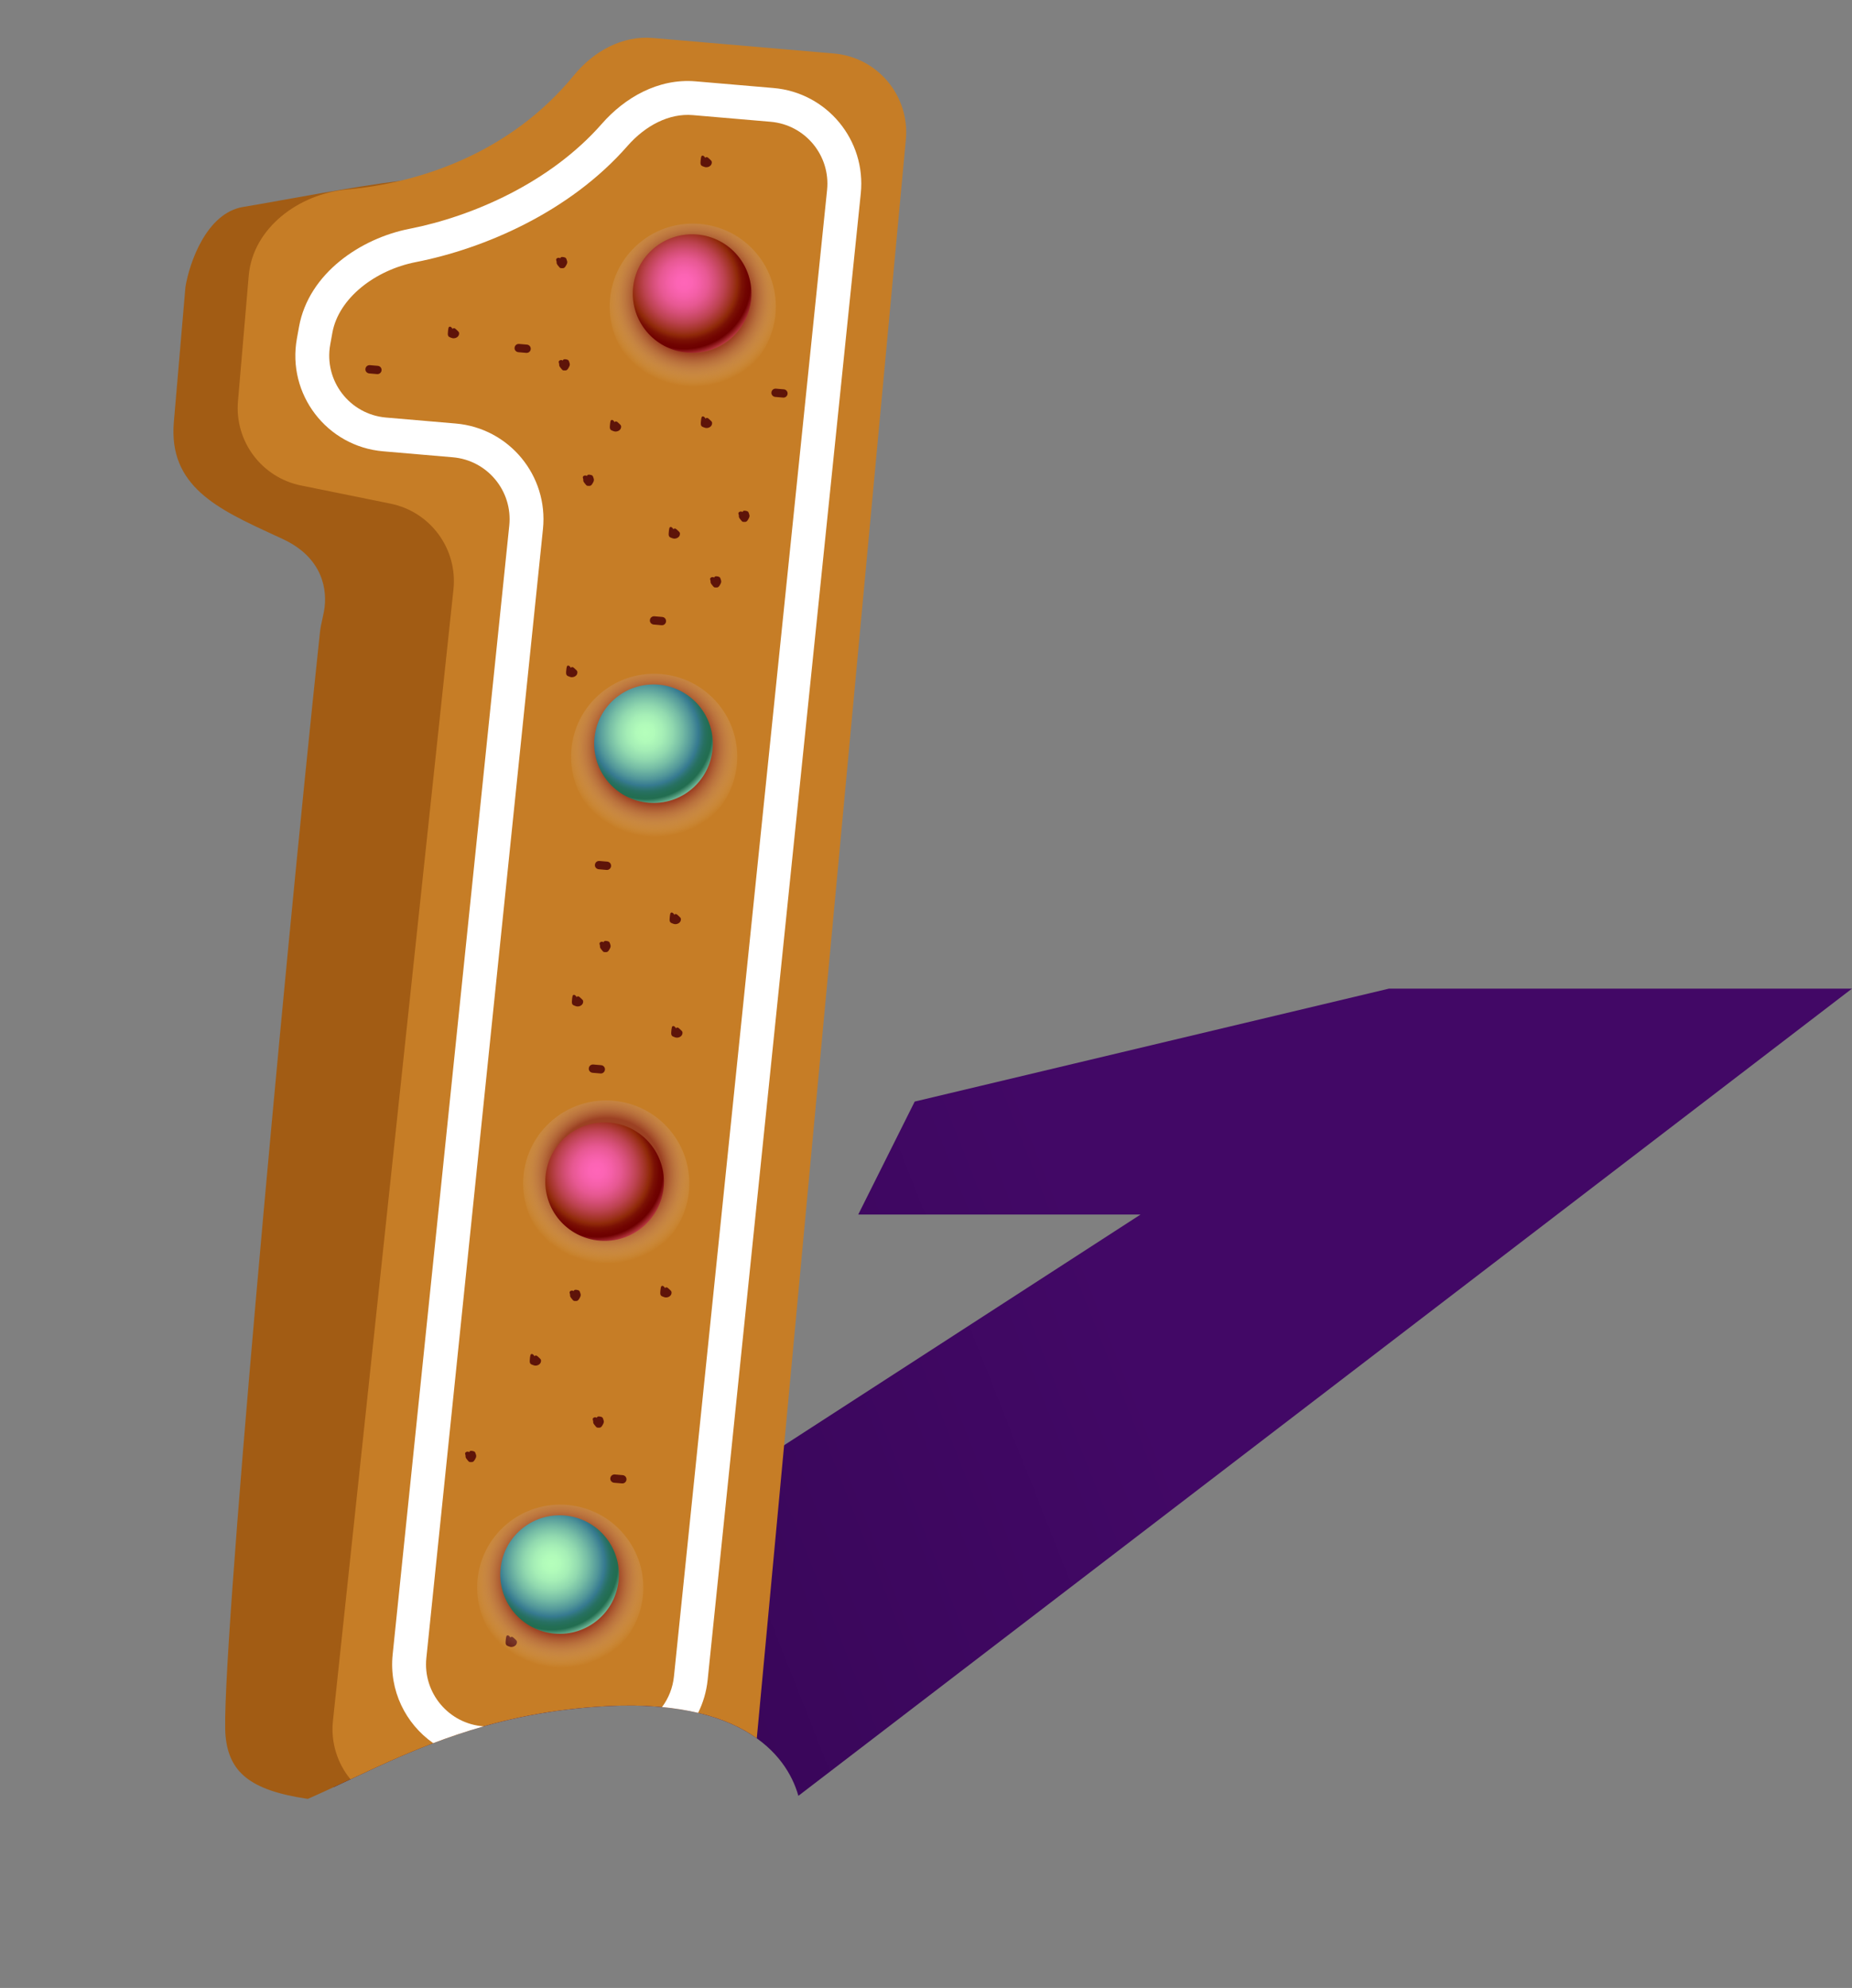
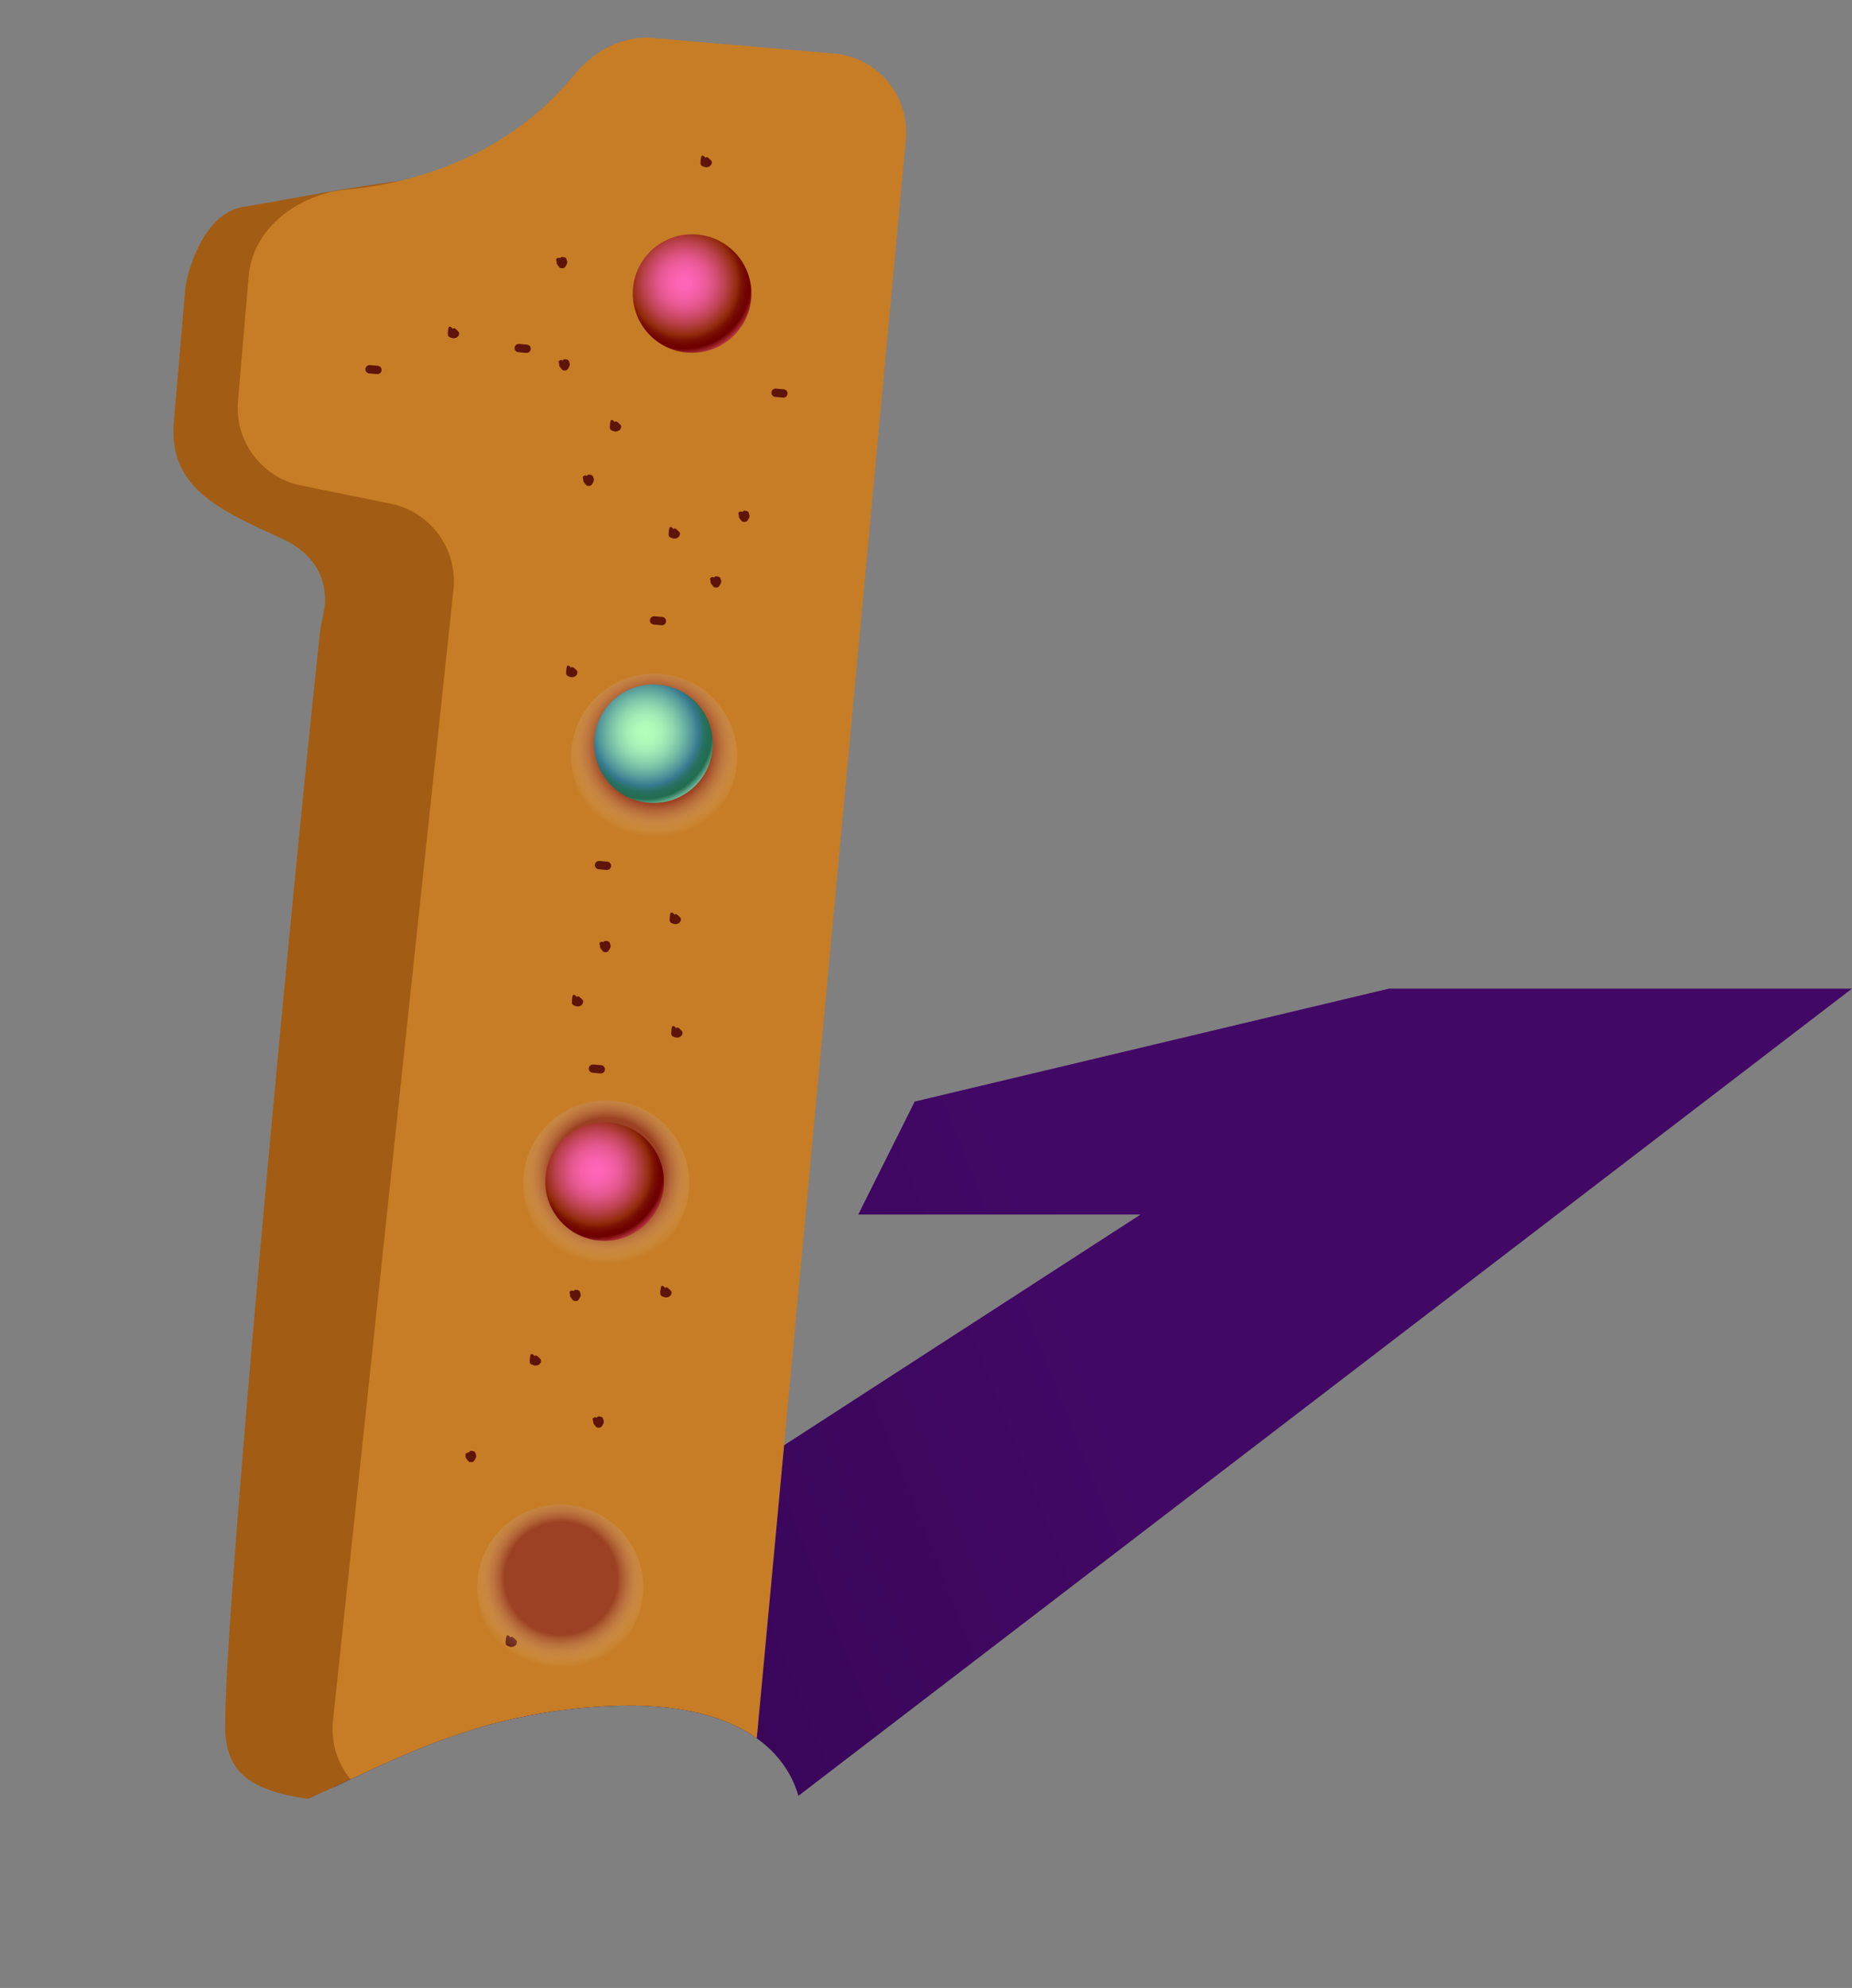
<svg xmlns="http://www.w3.org/2000/svg" width="164" height="176" viewBox="0 0 164 176" fill="none">
  <rect x="0" y="0" width="164" height="176" fill="#808080" stroke="none" />
  <path fill-rule="evenodd" clip-rule="evenodd" d="M70.698 158.992L164 87.526H123L81 97.526L76 107.526H101L23 158L29.57 158.213C30.026 158.001 30.487 157.784 30.955 157.564C36.862 154.785 43.76 151.541 53.844 151.047C65.386 150.482 69.618 155.133 70.698 158.992Z" fill="url(#paint0_linear_612_921)" />
  <path fill-rule="evenodd" clip-rule="evenodd" d="M27.257 159.261C22.041 158.501 20.27 156.826 19.972 153.68C19.451 148.169 24.953 87.73 28.333 55.971C28.376 55.571 28.462 55.184 28.549 54.796C28.598 54.575 28.648 54.353 28.689 54.127C29.03 52.284 28.618 49.383 25.045 47.726C24.789 47.607 24.534 47.489 24.28 47.372C19.28 45.068 14.907 43.053 15.395 37.363L16.421 25.407C16.772 23.262 18.288 18.843 21.545 18.319C22.354 18.189 23.547 17.974 24.947 17.723C29.181 16.961 35.299 15.861 38.327 15.744C40.527 15.496 41.986 15.48 43.046 15.468C45.648 15.439 45.843 15.437 48.675 12.114C50.312 10.193 54.652 7.695 58.833 6.002C62.717 4.429 65.821 7.735 65.135 11.87L41.676 153.18C37.589 154.444 34.129 156.071 30.955 157.564C29.684 158.162 28.458 158.738 27.257 159.261Z" fill="#A25C14" />
  <path fill-rule="evenodd" clip-rule="evenodd" d="M30.718 16.779C37.242 16.194 45.225 13.509 50.824 6.665C52.55 4.554 55.091 3.13 57.807 3.363L73.847 4.738C77.719 5.071 80.577 8.493 80.216 12.363L67.016 153.898C64.402 152.026 60.249 150.733 53.844 151.047C43.805 151.539 36.925 154.756 31.035 157.527C29.887 156.128 29.277 154.288 29.484 152.343L40.154 52.193C40.537 48.602 38.124 45.309 34.585 44.591L26.655 42.982C23.17 42.275 20.769 39.067 21.073 35.524L22.026 24.407C22.39 20.171 26.483 17.159 30.718 16.779Z" fill="#C67D26" />
  <path d="M45.495 145.012C45.33 144.851 45.224 144.927 45.192 144.986C45.163 144.922 45.078 144.792 44.965 144.783C44.824 144.771 44.809 144.953 44.777 145.318C44.746 145.683 44.887 145.695 45.123 145.784C45.36 145.873 45.696 145.741 45.758 145.494C45.82 145.246 45.701 145.213 45.495 145.012Z" fill="#5E1409" />
  <path d="M59.189 114.069C59.024 113.908 58.918 113.984 58.886 114.043C58.858 113.979 58.773 113.849 58.66 113.84C58.519 113.828 58.503 114.01 58.472 114.375C58.44 114.74 58.582 114.752 58.818 114.841C59.054 114.93 59.391 114.798 59.453 114.551C59.514 114.304 59.395 114.27 59.189 114.069Z" fill="#5E1409" />
  <path d="M47.631 120.103C47.466 119.942 47.36 120.019 47.328 120.077C47.3 120.014 47.215 119.884 47.102 119.874C46.96 119.862 46.945 120.044 46.913 120.409C46.882 120.774 47.023 120.786 47.26 120.875C47.496 120.965 47.833 120.833 47.894 120.585C47.956 120.338 47.837 120.305 47.631 120.103Z" fill="#5E1409" />
  <path d="M60.158 91.067C59.993 90.906 59.888 90.983 59.855 91.042C59.827 90.978 59.742 90.848 59.629 90.838C59.488 90.826 59.472 91.009 59.441 91.374C59.41 91.738 59.551 91.751 59.787 91.84C60.023 91.929 60.36 91.797 60.422 91.549C60.484 91.302 60.364 91.269 60.158 91.067Z" fill="#5E1409" />
-   <path d="M41.771 128.45C41.607 128.428 41.558 128.52 41.554 128.569C41.506 128.533 41.381 128.482 41.26 128.565C41.108 128.668 41.241 128.785 41.228 128.932C41.216 129.078 41.341 129.194 41.449 129.33C41.556 129.466 41.599 129.438 41.765 129.442C41.932 129.446 42.016 129.305 42.122 129.093C42.227 128.88 42.127 128.755 42.097 128.637C42.068 128.518 41.975 128.479 41.771 128.45Z" fill="#5E1409" />
+   <path d="M41.771 128.45C41.607 128.428 41.558 128.52 41.554 128.569C41.108 128.668 41.241 128.785 41.228 128.932C41.216 129.078 41.341 129.194 41.449 129.33C41.556 129.466 41.599 129.438 41.765 129.442C41.932 129.446 42.016 129.305 42.122 129.093C42.227 128.88 42.127 128.755 42.097 128.637C42.068 128.518 41.975 128.479 41.771 128.45Z" fill="#5E1409" />
  <path d="M53.072 125.405C52.908 125.383 52.859 125.475 52.855 125.524C52.808 125.488 52.683 125.437 52.561 125.519C52.409 125.623 52.542 125.739 52.529 125.886C52.517 126.033 52.642 126.149 52.75 126.285C52.858 126.421 52.9 126.393 53.067 126.396C53.233 126.4 53.317 126.26 53.423 126.047C53.529 125.835 53.428 125.71 53.398 125.591C53.369 125.473 53.277 125.433 53.072 125.405Z" fill="#5E1409" />
  <path d="M51.023 114.189C50.86 114.167 50.81 114.259 50.806 114.308C50.759 114.272 50.634 114.221 50.512 114.303C50.36 114.406 50.493 114.523 50.481 114.67C50.468 114.817 50.593 114.933 50.701 115.069C50.809 115.205 50.851 115.177 51.018 115.18C51.185 115.184 51.268 115.044 51.374 114.831C51.48 114.619 51.379 114.494 51.349 114.375C51.32 114.257 51.228 114.217 51.023 114.189Z" fill="#5E1409" />
  <path d="M53.672 83.302C53.509 83.28 53.459 83.372 53.455 83.421C53.408 83.385 53.283 83.334 53.161 83.417C53.009 83.52 53.142 83.637 53.13 83.783C53.117 83.93 53.242 84.046 53.35 84.182C53.458 84.318 53.5 84.29 53.667 84.294C53.834 84.297 53.917 84.157 54.023 83.944C54.129 83.732 54.028 83.607 53.998 83.489C53.969 83.37 53.877 83.33 53.672 83.302Z" fill="#5E1409" />
  <path d="M65.972 45.214C65.808 45.192 65.759 45.284 65.755 45.333C65.708 45.297 65.582 45.246 65.461 45.329C65.309 45.432 65.442 45.548 65.429 45.695C65.417 45.842 65.542 45.958 65.65 46.094C65.758 46.23 65.8 46.202 65.967 46.206C66.133 46.209 66.217 46.069 66.323 45.856C66.429 45.644 66.328 45.519 66.298 45.4C66.269 45.282 66.177 45.242 65.972 45.214Z" fill="#5E1409" />
  <path d="M63.467 51.021C63.303 50.999 63.254 51.091 63.25 51.14C63.202 51.104 63.077 51.053 62.955 51.136C62.803 51.239 62.937 51.356 62.924 51.502C62.911 51.649 63.037 51.765 63.145 51.901C63.252 52.037 63.294 52.009 63.461 52.013C63.628 52.016 63.712 51.876 63.818 51.663C63.923 51.451 63.822 51.326 63.793 51.208C63.763 51.089 63.671 51.049 63.467 51.021Z" fill="#5E1409" />
  <path d="M52.194 42.025C52.031 42.003 51.981 42.095 51.977 42.144C51.93 42.108 51.805 42.057 51.683 42.139C51.531 42.242 51.664 42.359 51.651 42.506C51.639 42.653 51.764 42.769 51.872 42.905C51.98 43.041 52.022 43.013 52.189 43.016C52.356 43.02 52.439 42.88 52.545 42.667C52.651 42.455 52.55 42.33 52.52 42.211C52.491 42.093 52.399 42.053 52.194 42.025Z" fill="#5E1409" />
  <path d="M49.832 22.753C49.669 22.73 49.62 22.822 49.615 22.871C49.568 22.836 49.443 22.785 49.321 22.867C49.169 22.97 49.302 23.087 49.29 23.234C49.277 23.38 49.403 23.497 49.51 23.633C49.618 23.768 49.66 23.74 49.827 23.744C49.994 23.748 50.077 23.607 50.183 23.395C50.289 23.182 50.188 23.058 50.159 22.939C50.129 22.82 50.037 22.781 49.832 22.753Z" fill="#5E1409" />
  <path d="M50.06 31.805C49.896 31.783 49.847 31.875 49.843 31.924C49.795 31.888 49.67 31.837 49.549 31.92C49.397 32.023 49.53 32.14 49.517 32.286C49.505 32.433 49.63 32.549 49.738 32.685C49.846 32.821 49.888 32.793 50.054 32.797C50.221 32.8 50.305 32.66 50.411 32.447C50.517 32.235 50.416 32.11 50.386 31.991C50.356 31.873 50.264 31.833 50.06 31.805Z" fill="#5E1409" />
  <path d="M51.362 88.306C51.197 88.145 51.091 88.221 51.059 88.28C51.031 88.216 50.946 88.086 50.833 88.077C50.691 88.065 50.676 88.247 50.645 88.612C50.613 88.977 50.754 88.989 50.991 89.078C51.227 89.167 51.563 89.035 51.625 88.788C51.687 88.54 51.568 88.507 51.362 88.306Z" fill="#5E1409" />
  <path d="M60.016 81.019C59.851 80.858 59.745 80.934 59.713 80.993C59.685 80.929 59.6 80.799 59.487 80.79C59.346 80.778 59.33 80.96 59.299 81.325C59.267 81.689 59.409 81.702 59.645 81.791C59.881 81.88 60.218 81.748 60.28 81.501C60.342 81.253 60.222 81.22 60.016 81.019Z" fill="#5E1409" />
  <path d="M50.851 59.155C50.686 58.994 50.581 59.071 50.548 59.13C50.52 59.066 50.435 58.936 50.322 58.926C50.181 58.914 50.165 59.097 50.134 59.461C50.102 59.826 50.244 59.838 50.48 59.928C50.716 60.017 51.053 59.885 51.115 59.637C51.176 59.39 51.057 59.357 50.851 59.155Z" fill="#5E1409" />
  <path d="M59.933 46.887C59.767 46.725 59.662 46.802 59.63 46.861C59.602 46.797 59.516 46.667 59.403 46.657C59.262 46.645 59.247 46.828 59.215 47.193C59.184 47.557 59.325 47.57 59.562 47.659C59.798 47.748 60.134 47.616 60.196 47.369C60.258 47.121 60.139 47.088 59.933 46.887Z" fill="#5E1409" />
-   <path d="M62.78 37.094C62.615 36.933 62.509 37.01 62.477 37.068C62.449 37.005 62.364 36.875 62.251 36.865C62.109 36.853 62.094 37.035 62.062 37.4C62.031 37.765 62.172 37.777 62.409 37.866C62.645 37.955 62.981 37.824 63.043 37.576C63.105 37.329 62.986 37.296 62.78 37.094Z" fill="#5E1409" />
  <path d="M40.377 29.151C40.212 28.989 40.106 29.066 40.074 29.125C40.046 29.061 39.961 28.931 39.848 28.922C39.706 28.909 39.691 29.092 39.66 29.457C39.628 29.822 39.77 29.834 40.006 29.923C40.242 30.012 40.579 29.88 40.64 29.633C40.702 29.385 40.583 29.352 40.377 29.151Z" fill="#5E1409" />
  <path d="M54.724 37.407C54.559 37.246 54.453 37.322 54.421 37.381C54.392 37.317 54.307 37.188 54.194 37.178C54.053 37.166 54.038 37.348 54.006 37.713C53.975 38.078 54.116 38.09 54.352 38.179C54.589 38.268 54.925 38.136 54.987 37.889C55.049 37.642 54.93 37.608 54.724 37.407Z" fill="#5E1409" />
  <path d="M62.753 14.007C62.588 13.846 62.482 13.923 62.45 13.981C62.422 13.918 62.337 13.788 62.224 13.778C62.083 13.766 62.067 13.948 62.036 14.313C62.004 14.678 62.145 14.69 62.382 14.779C62.618 14.869 62.955 14.737 63.016 14.489C63.078 14.242 62.959 14.209 62.753 14.007Z" fill="#5E1409" />
-   <path style="mix-blend-mode:multiply" opacity="0.61" d="M66.086 32.77C69.195 30.156 69.592 25.519 66.974 22.413C64.356 19.308 59.712 18.909 56.603 21.524C53.495 24.138 53.097 28.775 55.715 31.881C58.334 34.987 62.977 35.385 66.086 32.77Z" fill="url(#paint1_radial_612_921)" />
  <path style="mix-blend-mode:multiply" opacity="0.61" d="M62.668 72.624C65.777 70.01 66.174 65.373 63.556 62.267C60.938 59.161 56.294 58.763 53.185 61.378C50.077 63.992 49.679 68.629 52.297 71.735C54.916 74.84 59.559 75.239 62.668 72.624Z" fill="url(#paint2_radial_612_921)" />
  <path style="mix-blend-mode:multiply" opacity="0.61" d="M58.424 110.4C61.533 107.785 61.931 103.148 59.312 100.043C56.694 96.937 52.051 96.539 48.942 99.153C45.833 101.768 45.435 106.405 48.054 109.51C50.672 112.616 55.315 113.014 58.424 110.4Z" fill="url(#paint3_radial_612_921)" />
  <path style="mix-blend-mode:multiply" opacity="0.61" d="M54.351 146.183C57.46 143.568 57.858 138.931 55.239 135.826C52.621 132.72 47.978 132.322 44.869 134.936C41.76 137.55 41.362 142.188 43.981 145.293C46.599 148.399 51.242 148.797 54.351 146.183Z" fill="url(#paint4_radial_612_921)" />
  <path d="M60.839 31.215C63.73 31.463 66.273 29.324 66.521 26.438C66.769 23.551 64.626 21.01 61.736 20.762C58.846 20.514 56.302 22.653 56.054 25.54C55.807 28.427 57.949 30.968 60.839 31.215Z" fill="url(#paint5_radial_612_921)" />
  <path d="M53.092 109.841C55.983 110.089 58.526 107.95 58.774 105.063C59.021 102.177 56.879 99.636 53.989 99.388C51.098 99.14 48.555 101.279 48.307 104.166C48.059 107.052 50.202 109.593 53.092 109.841Z" fill="url(#paint6_radial_612_921)" />
-   <path d="M49.105 144.628C51.995 144.875 54.539 142.736 54.786 139.85C55.034 136.963 52.892 134.422 50.001 134.174C47.111 133.926 44.567 136.065 44.32 138.952C44.072 141.839 46.215 144.38 49.105 144.628Z" fill="url(#paint7_radial_612_921)" />
  <path d="M57.421 71.069C60.311 71.317 62.855 69.178 63.102 66.291C63.35 63.405 61.208 60.864 58.317 60.616C55.427 60.368 52.883 62.507 52.636 65.394C52.388 68.28 54.531 70.821 57.421 71.069Z" fill="url(#paint8_radial_612_921)" />
-   <path d="M54.377 131.273L55.08 131.333C55.176 131.341 55.272 131.311 55.346 131.249C55.42 131.186 55.466 131.097 55.474 131.001C55.479 130.953 55.474 130.904 55.46 130.858C55.446 130.812 55.423 130.769 55.392 130.731C55.361 130.694 55.323 130.663 55.28 130.641C55.237 130.618 55.191 130.605 55.142 130.6L54.44 130.54C54.344 130.534 54.249 130.564 54.174 130.625C54.137 130.656 54.106 130.695 54.084 130.739C54.062 130.782 54.049 130.83 54.045 130.878C54.04 130.926 54.044 130.974 54.059 131.02C54.073 131.066 54.097 131.108 54.13 131.144C54.193 131.217 54.282 131.262 54.377 131.273Z" fill="#5E1409" />
  <path d="M52.472 94.977L53.174 95.037C53.271 95.046 53.366 95.015 53.44 94.953C53.514 94.891 53.561 94.802 53.569 94.705C53.574 94.657 53.569 94.609 53.555 94.562C53.541 94.516 53.518 94.473 53.487 94.436C53.456 94.398 53.418 94.368 53.375 94.345C53.332 94.323 53.285 94.309 53.237 94.305L52.535 94.245C52.439 94.238 52.344 94.269 52.269 94.329C52.232 94.361 52.201 94.4 52.179 94.443C52.157 94.487 52.144 94.534 52.14 94.583C52.134 94.631 52.139 94.679 52.154 94.725C52.168 94.771 52.192 94.813 52.224 94.849C52.288 94.921 52.376 94.967 52.472 94.977Z" fill="#5E1409" />
  <path d="M53.014 76.957L53.716 77.018C53.813 77.026 53.908 76.996 53.982 76.933C54.056 76.871 54.103 76.782 54.111 76.686C54.116 76.638 54.111 76.589 54.097 76.543C54.083 76.496 54.06 76.453 54.029 76.416C53.998 76.379 53.96 76.348 53.917 76.326C53.874 76.303 53.827 76.289 53.779 76.285L53.077 76.225C52.981 76.219 52.886 76.249 52.811 76.309C52.774 76.341 52.743 76.38 52.721 76.423C52.699 76.467 52.686 76.514 52.682 76.563C52.676 76.611 52.681 76.659 52.696 76.705C52.71 76.751 52.734 76.793 52.766 76.829C52.83 76.901 52.918 76.947 53.014 76.957Z" fill="#5E1409" />
  <path d="M68.645 35.14L69.347 35.2C69.443 35.209 69.539 35.178 69.613 35.116C69.687 35.054 69.733 34.965 69.741 34.868C69.746 34.82 69.742 34.772 69.727 34.725C69.713 34.679 69.69 34.636 69.659 34.599C69.629 34.562 69.591 34.531 69.547 34.508C69.505 34.486 69.458 34.472 69.409 34.468L68.707 34.408C68.611 34.401 68.516 34.432 68.441 34.492C68.404 34.524 68.374 34.563 68.351 34.606C68.329 34.65 68.316 34.697 68.312 34.746C68.307 34.794 68.311 34.842 68.326 34.888C68.341 34.934 68.365 34.976 68.397 35.012C68.46 35.084 68.549 35.13 68.645 35.14Z" fill="#5E1409" />
  <path d="M45.9 31.182L46.602 31.242C46.698 31.25 46.794 31.22 46.868 31.158C46.942 31.096 46.988 31.007 46.997 30.91C47.002 30.862 46.997 30.814 46.983 30.767C46.969 30.721 46.946 30.678 46.915 30.641C46.884 30.603 46.846 30.573 46.803 30.55C46.76 30.528 46.713 30.514 46.665 30.51L45.963 30.45C45.867 30.443 45.772 30.474 45.697 30.534C45.66 30.566 45.629 30.605 45.607 30.648C45.585 30.692 45.571 30.739 45.568 30.788C45.562 30.835 45.567 30.884 45.581 30.93C45.596 30.976 45.62 31.018 45.652 31.054C45.716 31.126 45.804 31.172 45.9 31.182Z" fill="#5E1409" />
  <path d="M32.691 33.06L33.393 33.12C33.489 33.129 33.585 33.098 33.659 33.036C33.733 32.974 33.779 32.885 33.788 32.788C33.793 32.74 33.788 32.692 33.774 32.645C33.76 32.599 33.737 32.556 33.706 32.519C33.675 32.482 33.637 32.451 33.594 32.428C33.551 32.406 33.504 32.392 33.456 32.388L32.754 32.328C32.658 32.322 32.563 32.352 32.488 32.412C32.45 32.444 32.42 32.483 32.398 32.526C32.376 32.57 32.362 32.617 32.359 32.666C32.353 32.714 32.358 32.762 32.372 32.808C32.387 32.854 32.411 32.896 32.443 32.932C32.507 33.004 32.595 33.05 32.691 33.06Z" fill="#5E1409" />
  <path d="M57.883 55.294L58.585 55.355C58.682 55.363 58.778 55.333 58.852 55.27C58.925 55.208 58.972 55.119 58.98 55.023C58.985 54.974 58.98 54.926 58.966 54.88C58.952 54.833 58.929 54.79 58.898 54.753C58.867 54.716 58.829 54.685 58.786 54.662C58.743 54.64 58.696 54.626 58.648 54.622L57.946 54.562C57.85 54.556 57.755 54.586 57.68 54.646C57.643 54.678 57.612 54.717 57.59 54.76C57.568 54.804 57.555 54.851 57.551 54.9C57.545 54.948 57.55 54.996 57.565 55.042C57.579 55.088 57.603 55.13 57.636 55.166C57.699 55.238 57.788 55.284 57.883 55.294Z" fill="#5E1409" />
-   <path fill-rule="evenodd" clip-rule="evenodd" d="M55.56 12.929C57.152 11.111 59.258 10.011 61.351 10.191L68.239 10.781C71.302 11.044 73.555 13.767 73.24 16.825L59.681 148.417C59.576 149.435 59.199 150.362 58.627 151.131C59.791 151.24 60.852 151.415 61.819 151.645C62.263 150.754 62.557 149.77 62.665 148.725L76.224 17.133C76.711 12.406 73.23 8.198 68.496 7.792L61.607 7.202C58.271 6.915 55.301 8.671 53.303 10.952C48.731 16.173 41.83 19.167 36.241 20.262C31.994 21.094 27.343 24.161 26.479 28.931L26.291 29.974C25.399 34.901 28.939 39.528 33.928 39.956L40.096 40.485C43.16 40.748 45.413 43.471 45.097 46.53L34.771 146.479C34.441 149.674 35.921 152.618 38.361 154.325C39.77 153.789 41.254 153.285 42.83 152.839C39.744 152.618 37.435 149.884 37.755 146.787L48.081 46.838C48.569 42.111 45.087 37.902 40.352 37.496L34.185 36.967C30.956 36.69 28.666 33.696 29.243 30.508L29.431 29.465C29.989 26.382 33.233 23.908 36.818 23.206C42.844 22.025 50.426 18.791 55.56 12.929Z" fill="white" />
  <defs>
    <linearGradient id="paint0_linear_612_921" x1="26.978" y1="145.047" x2="99.421" y2="116.444" gradientUnits="userSpaceOnUse">
      <stop stop-color="#330551" />
      <stop offset="1" stop-color="#420866" />
    </linearGradient>
    <radialGradient id="paint1_radial_612_921" cx="0" cy="0" r="1" gradientUnits="userSpaceOnUse" gradientTransform="translate(61.411 26.334) rotate(4.902) scale(7.913 7.903)">
      <stop offset="0.63" stop-color="#821A21" />
      <stop offset="1" stop-color="#FFFFDD" stop-opacity="0" />
    </radialGradient>
    <radialGradient id="paint2_radial_612_921" cx="0" cy="0" r="1" gradientUnits="userSpaceOnUse" gradientTransform="translate(57.993 66.187) rotate(4.902) scale(7.913 7.903)">
      <stop offset="0.63" stop-color="#821A21" />
      <stop offset="1" stop-color="#FFFFDD" stop-opacity="0" />
    </radialGradient>
    <radialGradient id="paint3_radial_612_921" cx="0" cy="0" r="1" gradientUnits="userSpaceOnUse" gradientTransform="translate(53.749 103.963) rotate(4.902) scale(7.913 7.903)">
      <stop offset="0.63" stop-color="#821A21" />
      <stop offset="1" stop-color="#FFFFDD" stop-opacity="0" />
    </radialGradient>
    <radialGradient id="paint4_radial_612_921" cx="0" cy="0" r="1" gradientUnits="userSpaceOnUse" gradientTransform="translate(49.677 139.746) rotate(4.902) scale(7.913 7.903)">
      <stop offset="0.63" stop-color="#821A21" />
      <stop offset="1" stop-color="#FFFFDD" stop-opacity="0" />
    </radialGradient>
    <radialGradient id="paint5_radial_612_921" cx="0" cy="0" r="1" gradientUnits="userSpaceOnUse" gradientTransform="translate(60.583 25.008) rotate(4.902) scale(6.92 6.911)">
      <stop stop-color="#FF65B8" />
      <stop offset="0.1" stop-color="#FC64B4" />
      <stop offset="0.2" stop-color="#F45FA7" />
      <stop offset="0.31" stop-color="#E75892" />
      <stop offset="0.41" stop-color="#D44E75" />
      <stop offset="0.52" stop-color="#BC424F" />
      <stop offset="0.63" stop-color="#9F3221" />
      <stop offset="0.68" stop-color="#902A09" />
      <stop offset="0.69" stop-color="#8D2608" />
      <stop offset="0.74" stop-color="#7B1104" />
      <stop offset="0.8" stop-color="#710401" />
      <stop offset="0.85" stop-color="#6D0000" />
      <stop offset="0.95" stop-color="#CA454F" />
    </radialGradient>
    <radialGradient id="paint6_radial_612_921" cx="0" cy="0" r="1" gradientUnits="userSpaceOnUse" gradientTransform="translate(52.835 103.633) rotate(4.902) scale(6.92 6.911)">
      <stop stop-color="#FF65B8" />
      <stop offset="0.1" stop-color="#FC64B4" />
      <stop offset="0.2" stop-color="#F45FA7" />
      <stop offset="0.31" stop-color="#E75892" />
      <stop offset="0.41" stop-color="#D44E75" />
      <stop offset="0.52" stop-color="#BC424F" />
      <stop offset="0.63" stop-color="#9F3221" />
      <stop offset="0.68" stop-color="#902A09" />
      <stop offset="0.69" stop-color="#8D2608" />
      <stop offset="0.74" stop-color="#7B1104" />
      <stop offset="0.8" stop-color="#710401" />
      <stop offset="0.85" stop-color="#6D0000" />
      <stop offset="0.95" stop-color="#CA454F" />
    </radialGradient>
    <radialGradient id="paint7_radial_612_921" cx="0" cy="0" r="1" gradientUnits="userSpaceOnUse" gradientTransform="translate(48.842 138.413) rotate(4.902) scale(6.92 6.911)">
      <stop stop-color="#B5FFBB" />
      <stop offset="0.11" stop-color="#B1FBBA" />
      <stop offset="0.23" stop-color="#A5EEB6" />
      <stop offset="0.35" stop-color="#91D9AF" />
      <stop offset="0.47" stop-color="#75BCA5" />
      <stop offset="0.6" stop-color="#519699" />
      <stop offset="0.68" stop-color="#367A90" />
      <stop offset="0.72" stop-color="#2E7576" />
      <stop offset="0.76" stop-color="#277061" />
      <stop offset="0.81" stop-color="#236E54" />
      <stop offset="0.85" stop-color="#226D50" />
      <stop offset="0.95" stop-color="#84CAAA" />
    </radialGradient>
    <radialGradient id="paint8_radial_612_921" cx="0" cy="0" r="1" gradientUnits="userSpaceOnUse" gradientTransform="translate(57.158 64.855) rotate(4.902) scale(6.92 6.911)">
      <stop stop-color="#B5FFBB" />
      <stop offset="0.11" stop-color="#B1FBBA" />
      <stop offset="0.23" stop-color="#A5EEB6" />
      <stop offset="0.35" stop-color="#91D9AF" />
      <stop offset="0.47" stop-color="#75BCA5" />
      <stop offset="0.6" stop-color="#519699" />
      <stop offset="0.68" stop-color="#367A90" />
      <stop offset="0.72" stop-color="#2E7576" />
      <stop offset="0.76" stop-color="#277061" />
      <stop offset="0.81" stop-color="#236E54" />
      <stop offset="0.85" stop-color="#226D50" />
      <stop offset="0.95" stop-color="#84CAAA" />
    </radialGradient>
  </defs>
</svg>